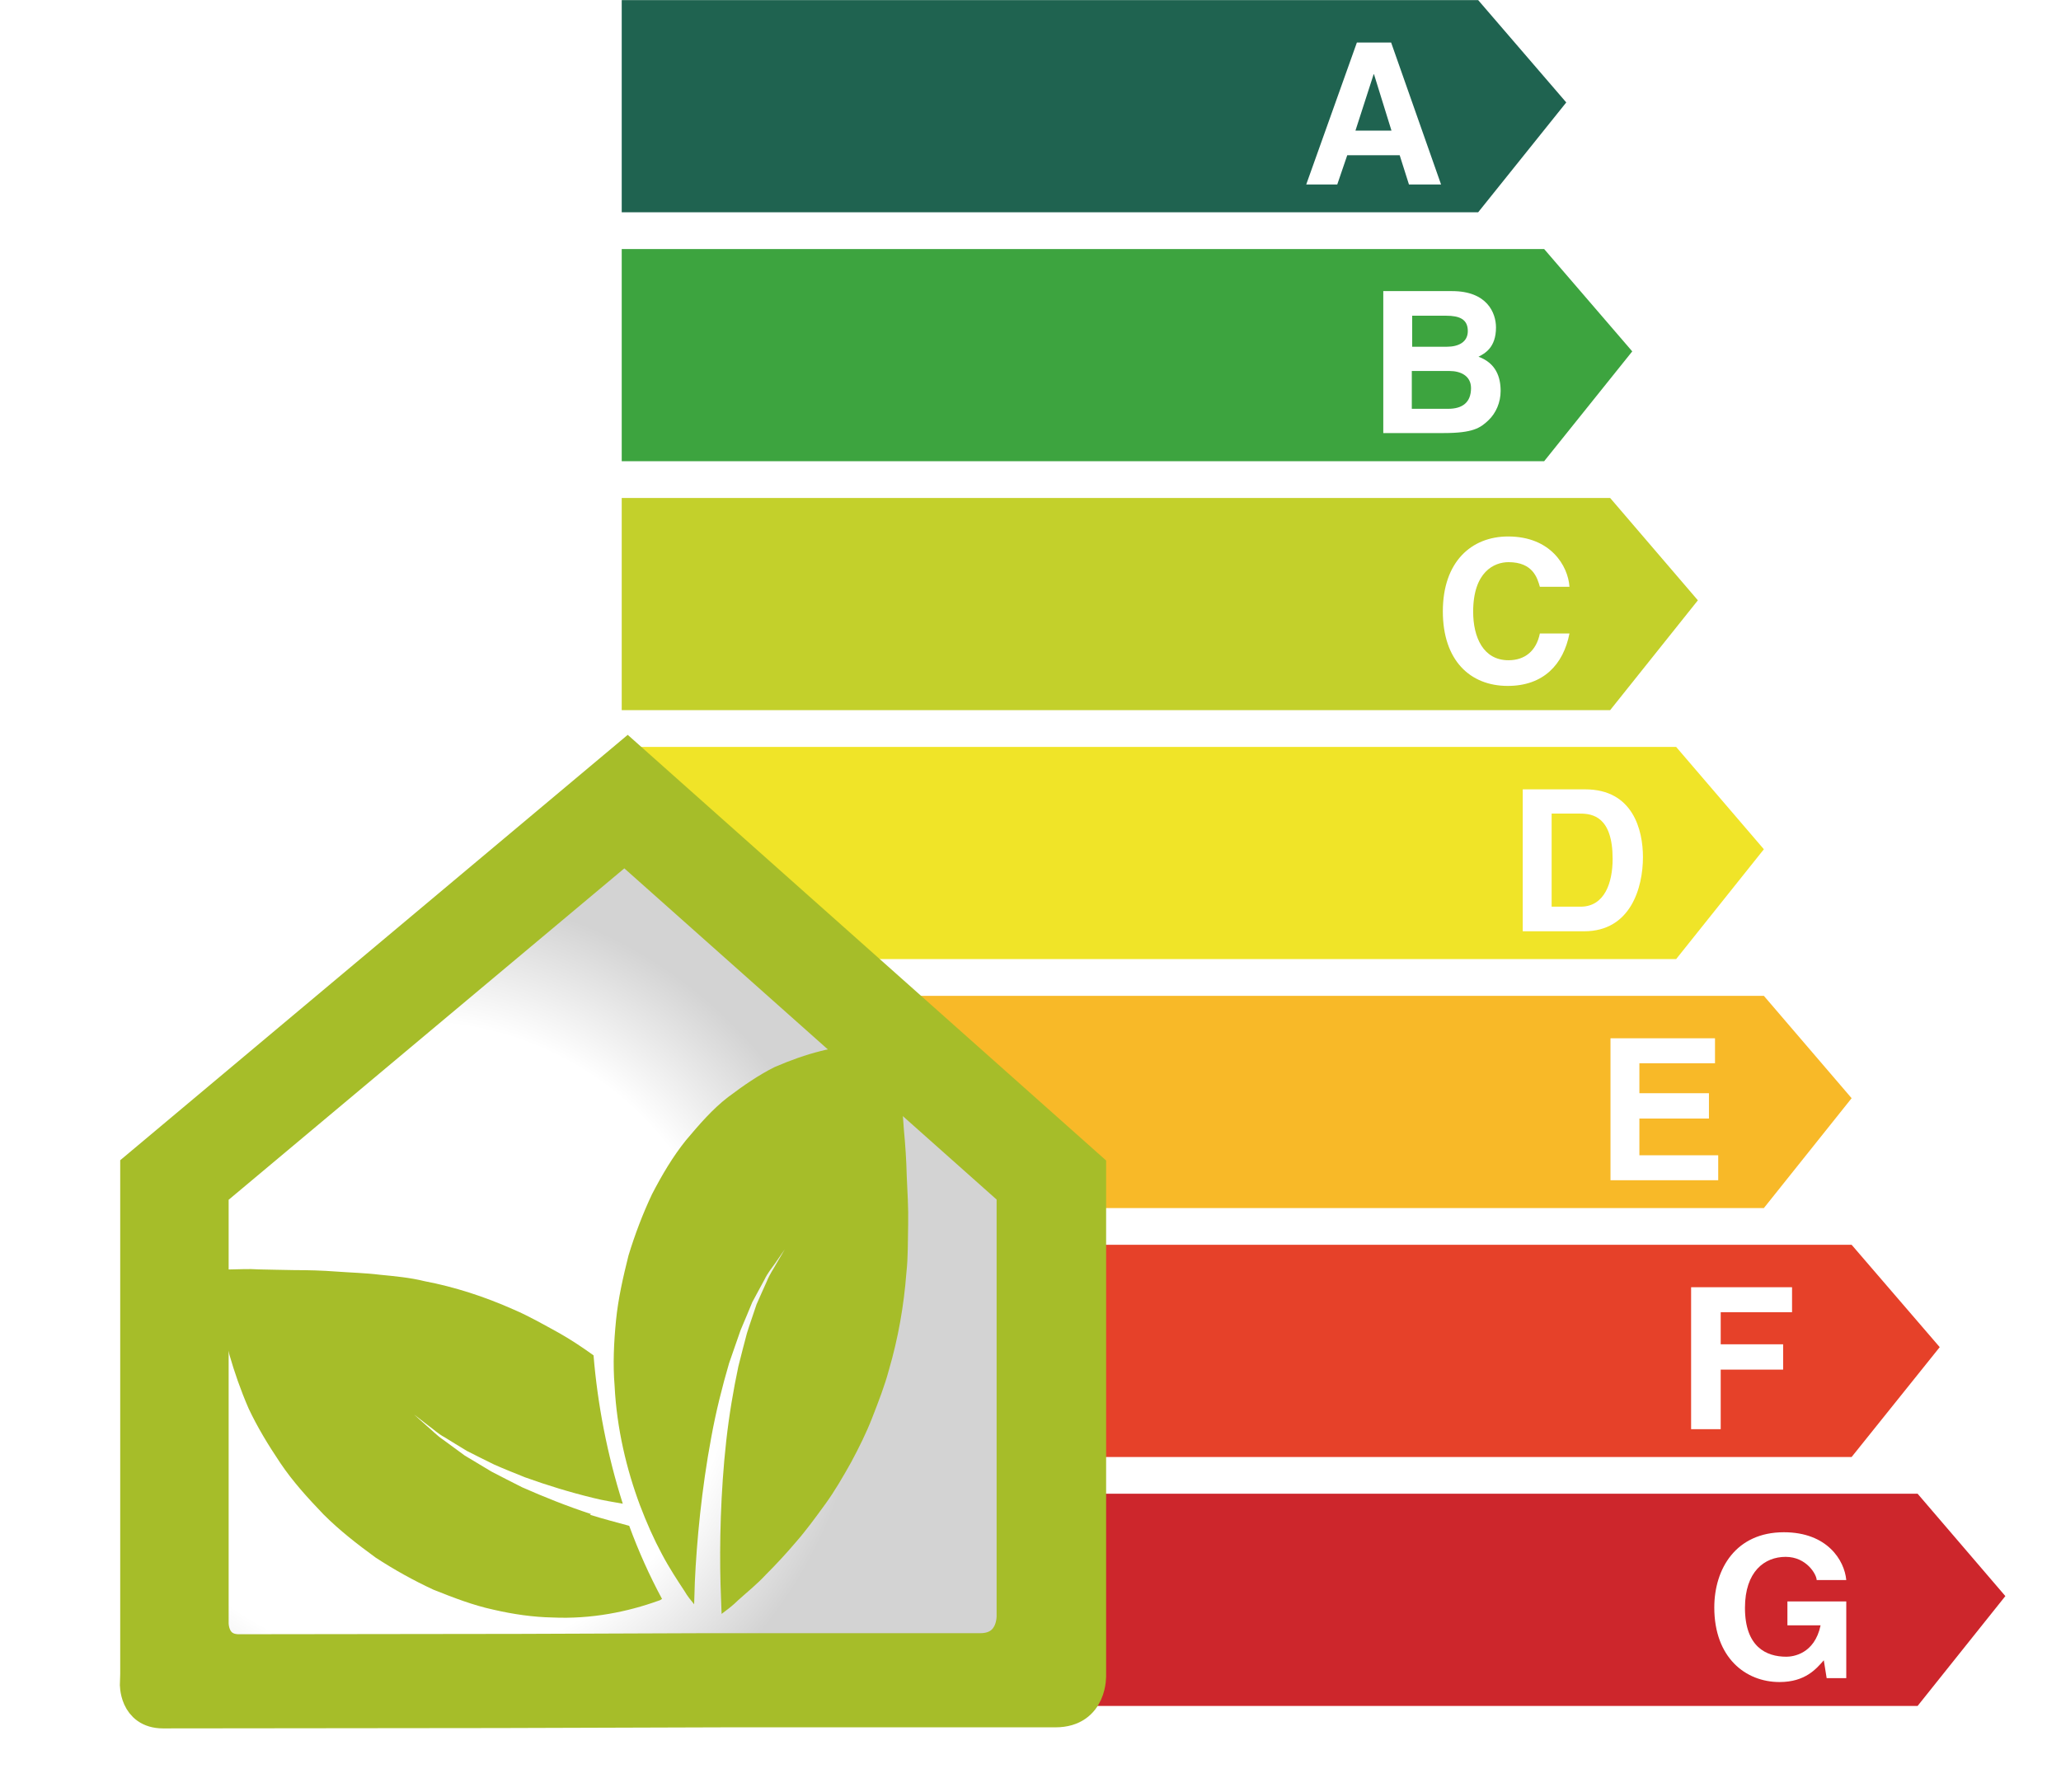
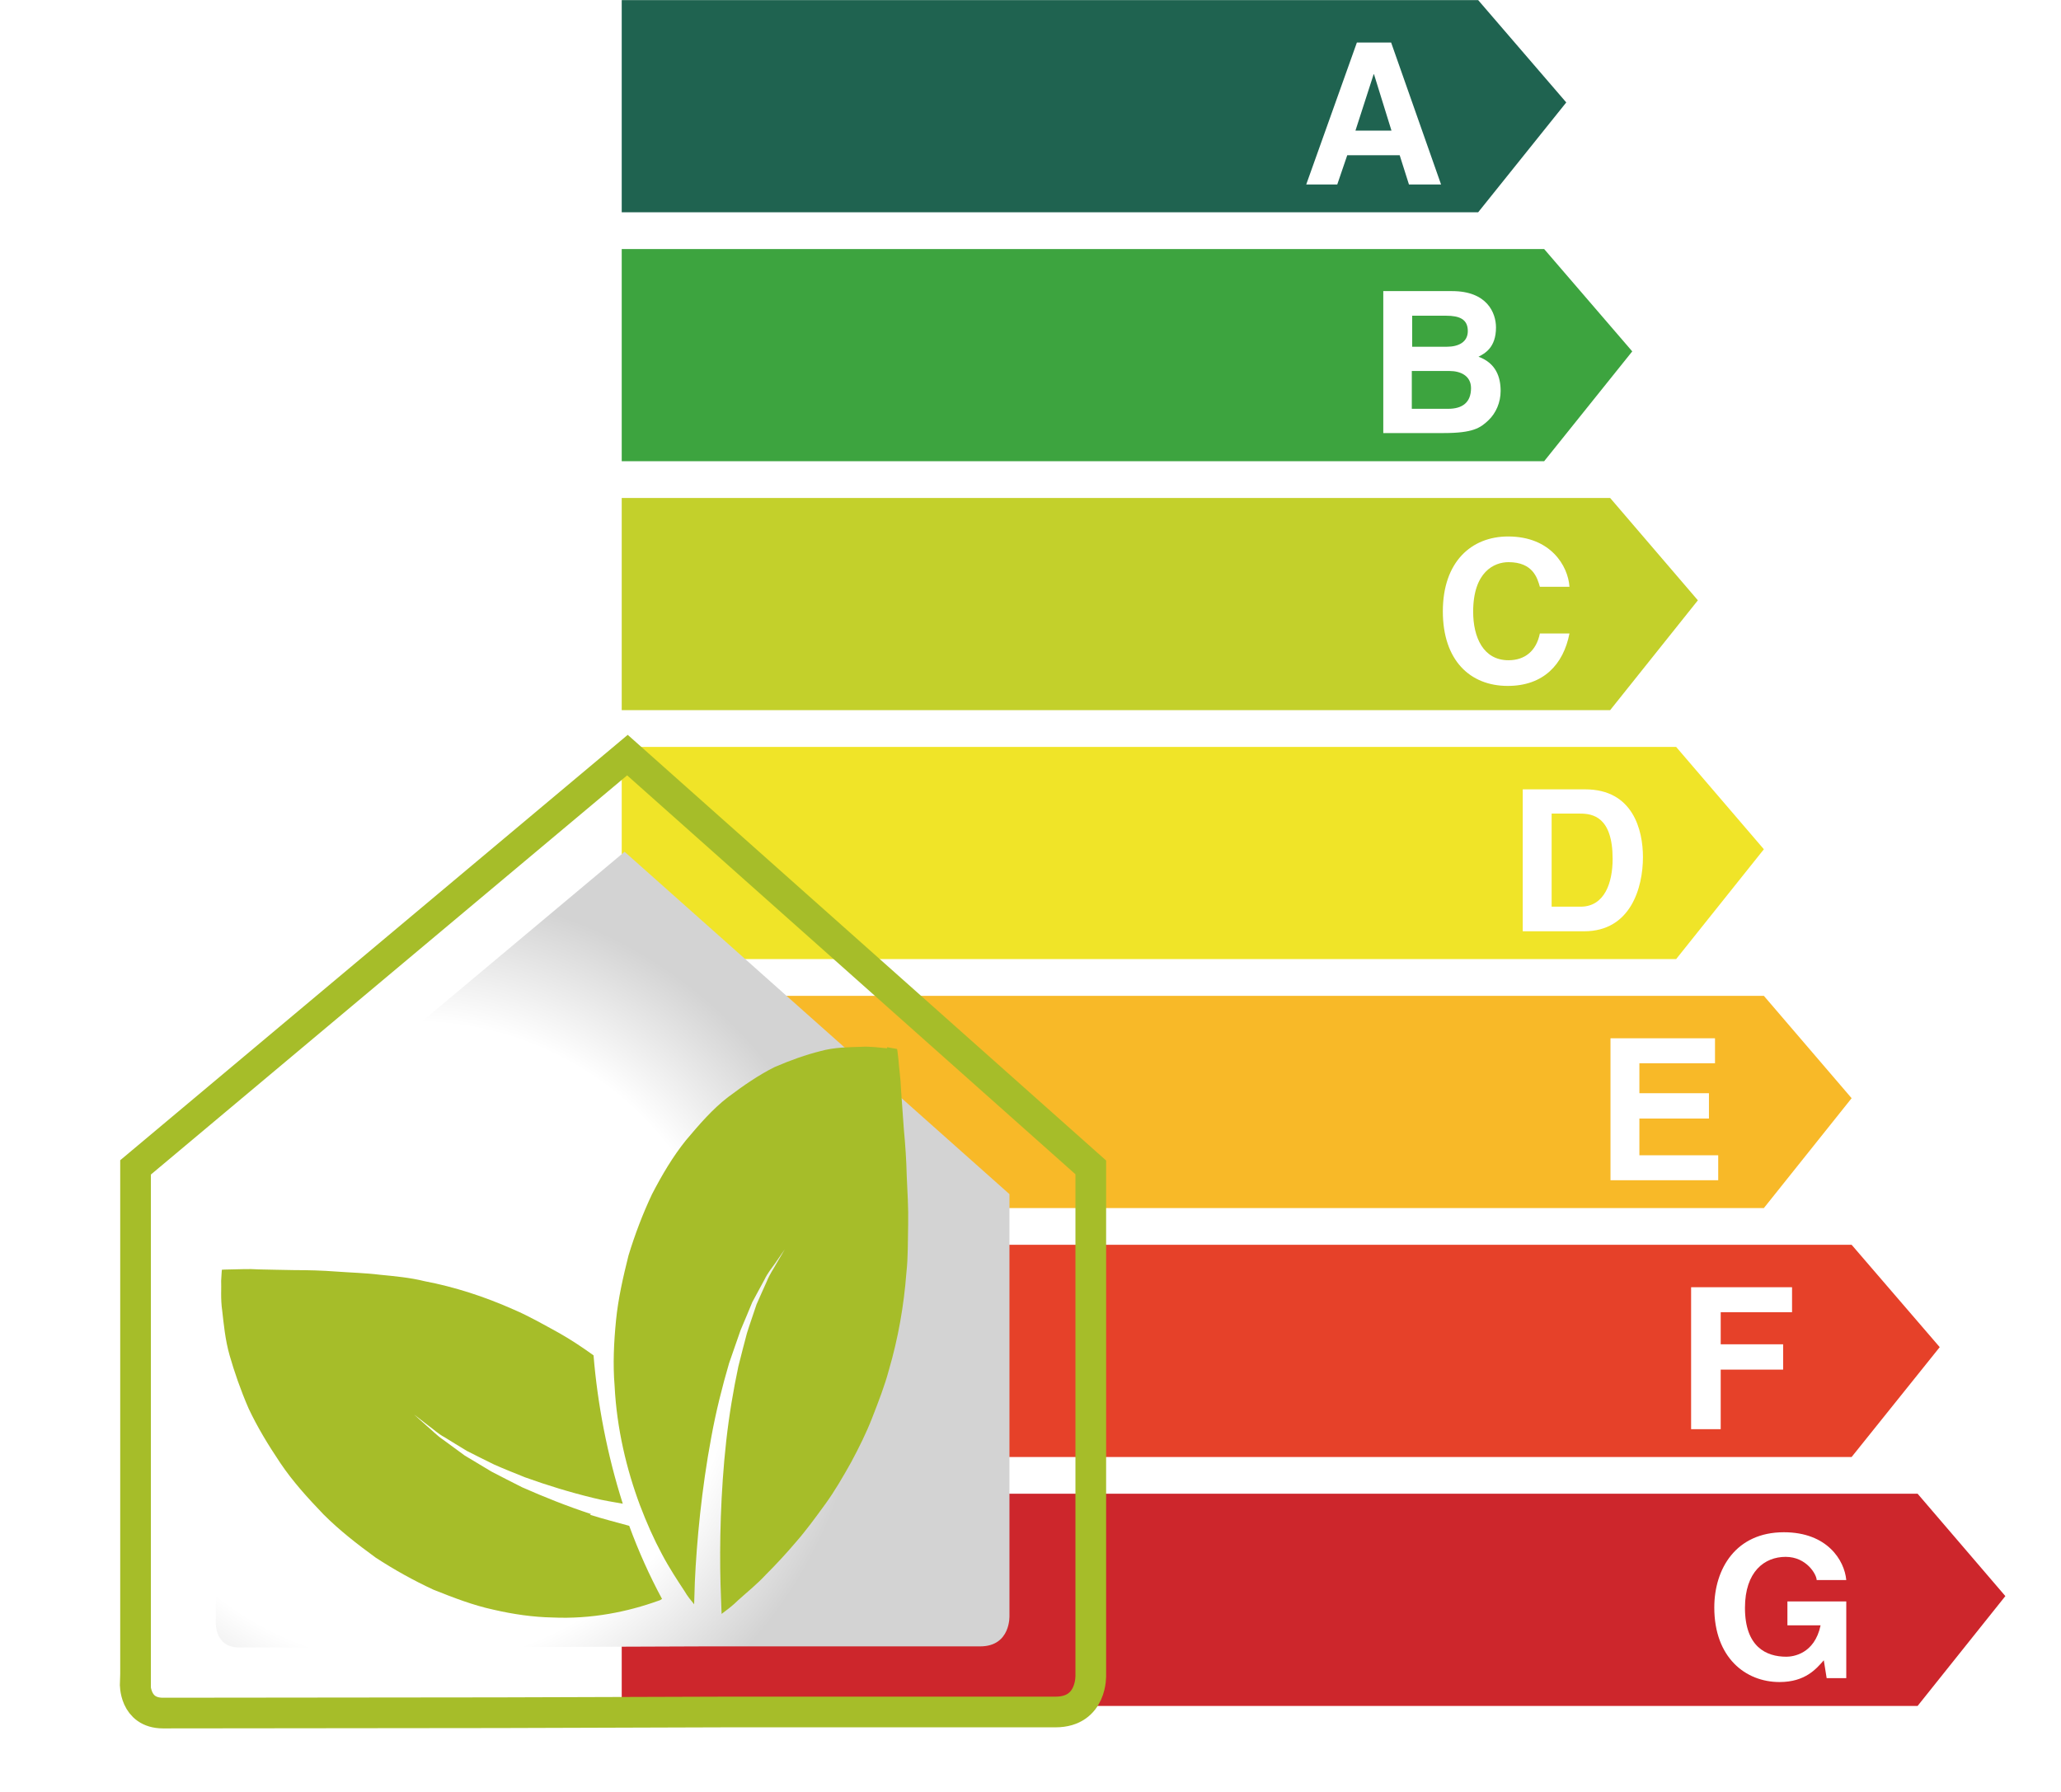
<svg xmlns="http://www.w3.org/2000/svg" xml:space="preserve" width="24.284mm" height="21.117mm" style="shape-rendering:geometricPrecision; text-rendering:geometricPrecision; image-rendering:optimizeQuality; fill-rule:evenodd; clip-rule:evenodd" viewBox="0 0 57.78 50.24">
  <defs>
    <style type="text/css"> .str0 {stroke:#A6BD29;stroke-width:0.86;stroke-miterlimit:10} .str1 {stroke:#A6BD29;stroke-width:0.72;stroke-miterlimit:10} .fil1 {fill:none;fill-rule:nonzero} .fil0 {fill:#1F6350;fill-rule:nonzero} .fil2 {fill:#3DA43F;fill-rule:nonzero} .fil9 {fill:#A6BD29;fill-rule:nonzero} .fil3 {fill:#C3D02B;fill-rule:nonzero} .fil7 {fill:#CD262C;fill-rule:nonzero} .fil6 {fill:#E64129;fill-rule:nonzero} .fil4 {fill:#F0E428;fill-rule:nonzero} .fil5 {fill:#F8B928;fill-rule:nonzero} .fil8 {fill:white;fill-rule:nonzero} .fil10 {fill:url(#id0)} </style>
    <radialGradient id="id0" gradientUnits="userSpaceOnUse" gradientTransform="matrix(1.489 -0 -0 -1.494 -6 94)" cx="11.84" cy="37.71" r="8.48" fx="11.84" fy="37.71">
      <stop offset="0" style="stop-opacity:1; stop-color:white" />
      <stop offset="0.71" style="stop-opacity:1; stop-color:white" />
      <stop offset="1" style="stop-opacity:1; stop-color:lightgrey" />
    </radialGradient>
  </defs>
  <g id="Camada_x0020_1">
    <g id="_2757152115040">
      <polygon class="fil0" points="41.44,5.95 17.43,5.95 17.43,0 41.44,0 43.91,2.87 " />
      <polygon class="fil1" points="41.44,5.95 17.43,5.95 17.43,0 41.44,0 43.91,2.87 " />
      <polygon class="fil2" points="43.29,12.93 17.43,12.93 17.43,6.98 43.29,6.98 45.76,9.85 " />
      <polygon class="fil1" points="43.29,12.93 17.43,12.93 17.43,6.98 43.29,6.98 45.76,9.85 " />
      <polygon class="fil3" points="45.14,19.91 17.43,19.91 17.43,13.96 45.14,13.96 47.6,16.83 " />
      <polygon class="fil1" points="45.14,19.91 17.43,19.91 17.43,13.96 45.14,13.96 47.6,16.83 " />
      <polygon class="fil4" points="46.99,26.89 17.43,26.89 17.43,20.94 46.99,20.94 49.45,23.81 " />
      <polygon class="fil1" points="46.99,26.89 17.43,26.89 17.43,20.94 46.99,20.94 49.45,23.81 " />
      <polygon class="fil5" points="49.45,33.87 17.43,33.87 17.43,27.92 49.45,27.92 51.91,30.79 " />
      <polygon class="fil1" points="49.45,33.87 17.43,33.87 17.43,27.92 49.45,27.92 51.91,30.79 " />
      <polygon class="fil6" points="51.91,40.85 17.43,40.85 17.43,34.9 51.91,34.9 54.38,37.77 " />
      <polygon class="fil1" points="51.91,40.85 17.43,40.85 17.43,34.9 51.91,34.9 54.38,37.77 " />
      <polygon class="fil7" points="53.76,47.83 17.43,47.83 17.43,41.88 53.76,41.88 56.22,44.75 " />
      <polygon class="fil1" points="53.76,47.83 17.43,47.83 17.43,41.88 53.76,41.88 56.22,44.75 " />
      <path class="fil8" d="M38 3.66l1.01 0 -0.49 -1.58 -0.01 0 -0.51 1.58zm-0.5 1.51l-0.88 0 1.42 -3.98 0.96 0 1.4 3.98 -0.9 0 -0.26 -0.82 -1.47 0 -0.28 0.82z" />
      <path class="fil8" d="M39.58 11.46l1.02 0c0.4,0 0.64,-0.18 0.64,-0.58 0,-0.35 -0.3,-0.48 -0.6,-0.48l-1.06 0 0 1.06zm0 -1.74l0.98 0c0.33,0 0.59,-0.13 0.59,-0.44 0,-0.33 -0.23,-0.43 -0.61,-0.43l-0.95 0 0 0.87zm-0.8 -1.56l1.93 0c0.98,0 1.23,0.61 1.23,1.02 0,0.57 -0.32,0.73 -0.49,0.82 0.49,0.18 0.62,0.57 0.62,0.96 0,0.32 -0.13,0.62 -0.34,0.82 -0.23,0.22 -0.44,0.36 -1.26,0.36l-1.69 0 0 -3.98z" />
      <path class="fil8" d="M43.17 16.45c-0.07,-0.24 -0.19,-0.69 -0.88,-0.69 -0.4,0 -0.99,0.27 -0.99,1.39 0,0.71 0.28,1.36 0.99,1.36 0.46,0 0.78,-0.26 0.88,-0.75l0.83 0c-0.17,0.87 -0.73,1.47 -1.73,1.47 -1.06,0 -1.82,-0.72 -1.82,-2.09 0,-1.39 0.8,-2.1 1.83,-2.1 1.19,0 1.68,0.82 1.72,1.41l-0.83 0z" />
      <path class="fil8" d="M43.5 25.42l0.81 0c0.68,0 0.9,-0.68 0.9,-1.34 0,-1.18 -0.56,-1.27 -0.91,-1.27l-0.8 0 0 2.61zm-0.82 -3.29l1.76 0c1.34,0 1.62,1.14 1.62,1.9 0,0.85 -0.34,2.08 -1.65,2.08l-1.72 0 0 -3.98z" />
      <polygon class="fil8" points="48.08,29.81 45.96,29.81 45.96,30.65 47.91,30.65 47.91,31.36 45.96,31.36 45.96,32.39 48.17,32.39 48.17,33.09 45.15,33.09 45.15,29.11 48.08,29.11 " />
      <polygon class="fil8" points="48.24,40.07 47.41,40.07 47.41,36.09 50.24,36.09 50.24,36.79 48.24,36.79 48.24,37.69 49.99,37.69 49.99,38.4 48.24,38.4 " />
      <path class="fil8" d="M50.1 44.9l1.66 0 0 2.15 -0.55 0 -0.08 -0.5c-0.21,0.24 -0.52,0.61 -1.24,0.61 -0.96,0 -1.83,-0.69 -1.83,-2.09 0,-1.09 0.61,-2.11 1.95,-2.11 1.22,0 1.7,0.79 1.75,1.34l-0.83 0c0,-0.15 -0.28,-0.65 -0.87,-0.65 -0.59,0 -1.14,0.41 -1.14,1.43 0,1.09 0.59,1.37 1.16,1.37 0.18,0 0.79,-0.07 0.96,-0.88l-0.93 0 0 -0.67z" />
      <g>
        <image x="-0" y="45.93" width="57.78" height="4.31" />
      </g>
-       <path class="fil9" d="M3.79 47.2c0,0 -0.03,0.83 0.78,0.83 1.02,0 9.42,-0.01 9.42,-0.01l6.38 -0.02 9.22 0c1.04,0 0.99,-1.04 0.99,-1.04l0 -14.23 -12.99 -11.56 -13.79 11.56 0 14.47z" />
      <path class="fil1 str0" d="M3.79 47.2c0,0 -0.03,0.83 0.78,0.83 1.02,0 9.42,-0.01 9.42,-0.01l6.38 -0.02 9.22 0c1.04,0 0.99,-1.04 0.99,-1.04l0 -14.23 -12.99 -11.56 -13.79 11.56 0 14.47z" />
      <path class="fil10" d="M6.05 33.48l0 12.02c0,0 -0.03,0.69 0.65,0.69l0 0c0.84,0 7.82,-0.01 7.82,-0.01l0 0 5.3 -0.02 7.66 0c0.86,0 0.82,-0.86 0.82,-0.86l0 0 0 -11.82 -10.79 -9.6 -11.46 9.6z" />
-       <path class="fil1 str1" d="M6.05 45.49c0,0 -0.03,0.69 0.65,0.69 0.84,0 7.82,-0.01 7.82,-0.01l5.3 -0.02 7.66 0c0.86,0 0.82,-0.86 0.82,-0.86l0 -11.82 -10.79 -9.6 -11.46 9.6 0 12.02z" />
      <path class="fil9" d="M24.87 29.39c-0.17,-0.01 -0.45,-0.06 -0.75,-0.04 -0.31,0.01 -0.73,0.01 -1.12,0.12 -0.4,0.1 -0.83,0.25 -1.29,0.45 -0.44,0.22 -0.86,0.51 -1.3,0.84 -0.44,0.34 -0.8,0.76 -1.18,1.21 -0.37,0.46 -0.67,0.97 -0.95,1.51 -0.26,0.55 -0.48,1.13 -0.66,1.72 -0.15,0.6 -0.29,1.21 -0.35,1.82 -0.06,0.61 -0.09,1.23 -0.04,1.83 0.06,1.21 0.34,2.36 0.71,3.35 0.19,0.5 0.39,0.95 0.61,1.36 0.21,0.4 0.45,0.76 0.64,1.05 0.08,0.14 0.18,0.26 0.27,0.37 0.01,-0.19 0.01,-0.4 0.02,-0.63 0.05,-1.12 0.19,-2.61 0.46,-4.05 0.13,-0.72 0.31,-1.43 0.5,-2.08 0.11,-0.32 0.22,-0.63 0.32,-0.92 0.12,-0.28 0.23,-0.55 0.33,-0.79 0.12,-0.23 0.24,-0.44 0.34,-0.63 0.09,-0.19 0.21,-0.33 0.3,-0.46 0.17,-0.25 0.27,-0.39 0.27,-0.39 0,0 -0.09,0.15 -0.24,0.41 -0.07,0.13 -0.18,0.28 -0.26,0.48 -0.09,0.19 -0.18,0.41 -0.29,0.65 -0.08,0.25 -0.18,0.52 -0.27,0.81 -0.08,0.3 -0.16,0.61 -0.24,0.93 -0.14,0.66 -0.26,1.37 -0.34,2.09 -0.16,1.44 -0.19,2.91 -0.16,4.02 0.01,0.31 0.02,0.59 0.03,0.83 0.13,-0.1 0.3,-0.22 0.47,-0.39 0.22,-0.2 0.51,-0.43 0.77,-0.71 0.27,-0.27 0.56,-0.58 0.84,-0.91 0.29,-0.33 0.55,-0.69 0.82,-1.06 0.27,-0.37 0.5,-0.77 0.73,-1.18 0.22,-0.41 0.43,-0.83 0.6,-1.27 0.17,-0.44 0.34,-0.87 0.46,-1.32 0.26,-0.89 0.42,-1.8 0.49,-2.72 0.05,-0.44 0.04,-0.93 0.05,-1.37 0.01,-0.44 -0.02,-0.92 -0.04,-1.36 -0.01,-0.43 -0.04,-0.87 -0.08,-1.29 -0.03,-0.43 -0.06,-0.81 -0.08,-1.12 -0.01,-0.32 -0.06,-0.63 -0.07,-0.82 -0.02,-0.21 -0.04,-0.32 -0.04,-0.32 0,0 -0.1,-0.02 -0.28,-0.05z" />
      <path class="fil9" d="M16.57 42.45c-0.67,-0.22 -1.32,-0.48 -1.93,-0.75 -0.3,-0.15 -0.59,-0.3 -0.86,-0.44 -0.27,-0.16 -0.52,-0.31 -0.75,-0.45 -0.22,-0.16 -0.42,-0.31 -0.6,-0.44 -0.18,-0.12 -0.32,-0.27 -0.44,-0.37 -0.24,-0.21 -0.38,-0.34 -0.38,-0.34 0,0 0.14,0.11 0.4,0.31 0.13,0.09 0.27,0.23 0.46,0.33 0.19,0.12 0.39,0.24 0.62,0.38 0.24,0.12 0.49,0.25 0.76,0.38 0.27,0.12 0.57,0.24 0.87,0.36 0.61,0.22 1.26,0.42 1.92,0.58 0.27,0.07 0.55,0.11 0.82,0.16 -0.44,-1.38 -0.71,-2.81 -0.82,-4.16 -0.32,-0.23 -0.65,-0.45 -0.99,-0.64 -0.42,-0.23 -0.82,-0.46 -1.24,-0.64 -0.83,-0.37 -1.67,-0.64 -2.51,-0.8 -0.4,-0.1 -0.84,-0.14 -1.25,-0.18 -0.4,-0.05 -0.83,-0.06 -1.23,-0.09 -0.39,-0.03 -0.78,-0.04 -1.16,-0.04 -0.39,-0.01 -0.73,-0.01 -1.01,-0.02 -0.28,-0.02 -0.56,0 -0.74,-0 -0.19,0 -0.29,0.01 -0.29,0.01 0,0 -0.01,0.11 -0.02,0.31 0.01,0.19 -0.02,0.5 0.03,0.84 0.04,0.34 0.08,0.81 0.21,1.26 0.13,0.45 0.3,0.95 0.53,1.48 0.24,0.51 0.54,1.01 0.89,1.53 0.35,0.52 0.76,0.97 1.21,1.44 0.45,0.45 0.94,0.83 1.46,1.21 0.52,0.34 1.06,0.64 1.62,0.9 0.55,0.22 1.12,0.44 1.68,0.56 0.56,0.13 1.12,0.21 1.66,0.22 1.09,0.05 2.11,-0.16 2.97,-0.47 0.04,-0.01 0.07,-0.03 0.1,-0.05 -0.35,-0.65 -0.66,-1.34 -0.92,-2.05 -0.36,-0.1 -0.72,-0.19 -1.1,-0.31z" />
    </g>
  </g>
</svg>